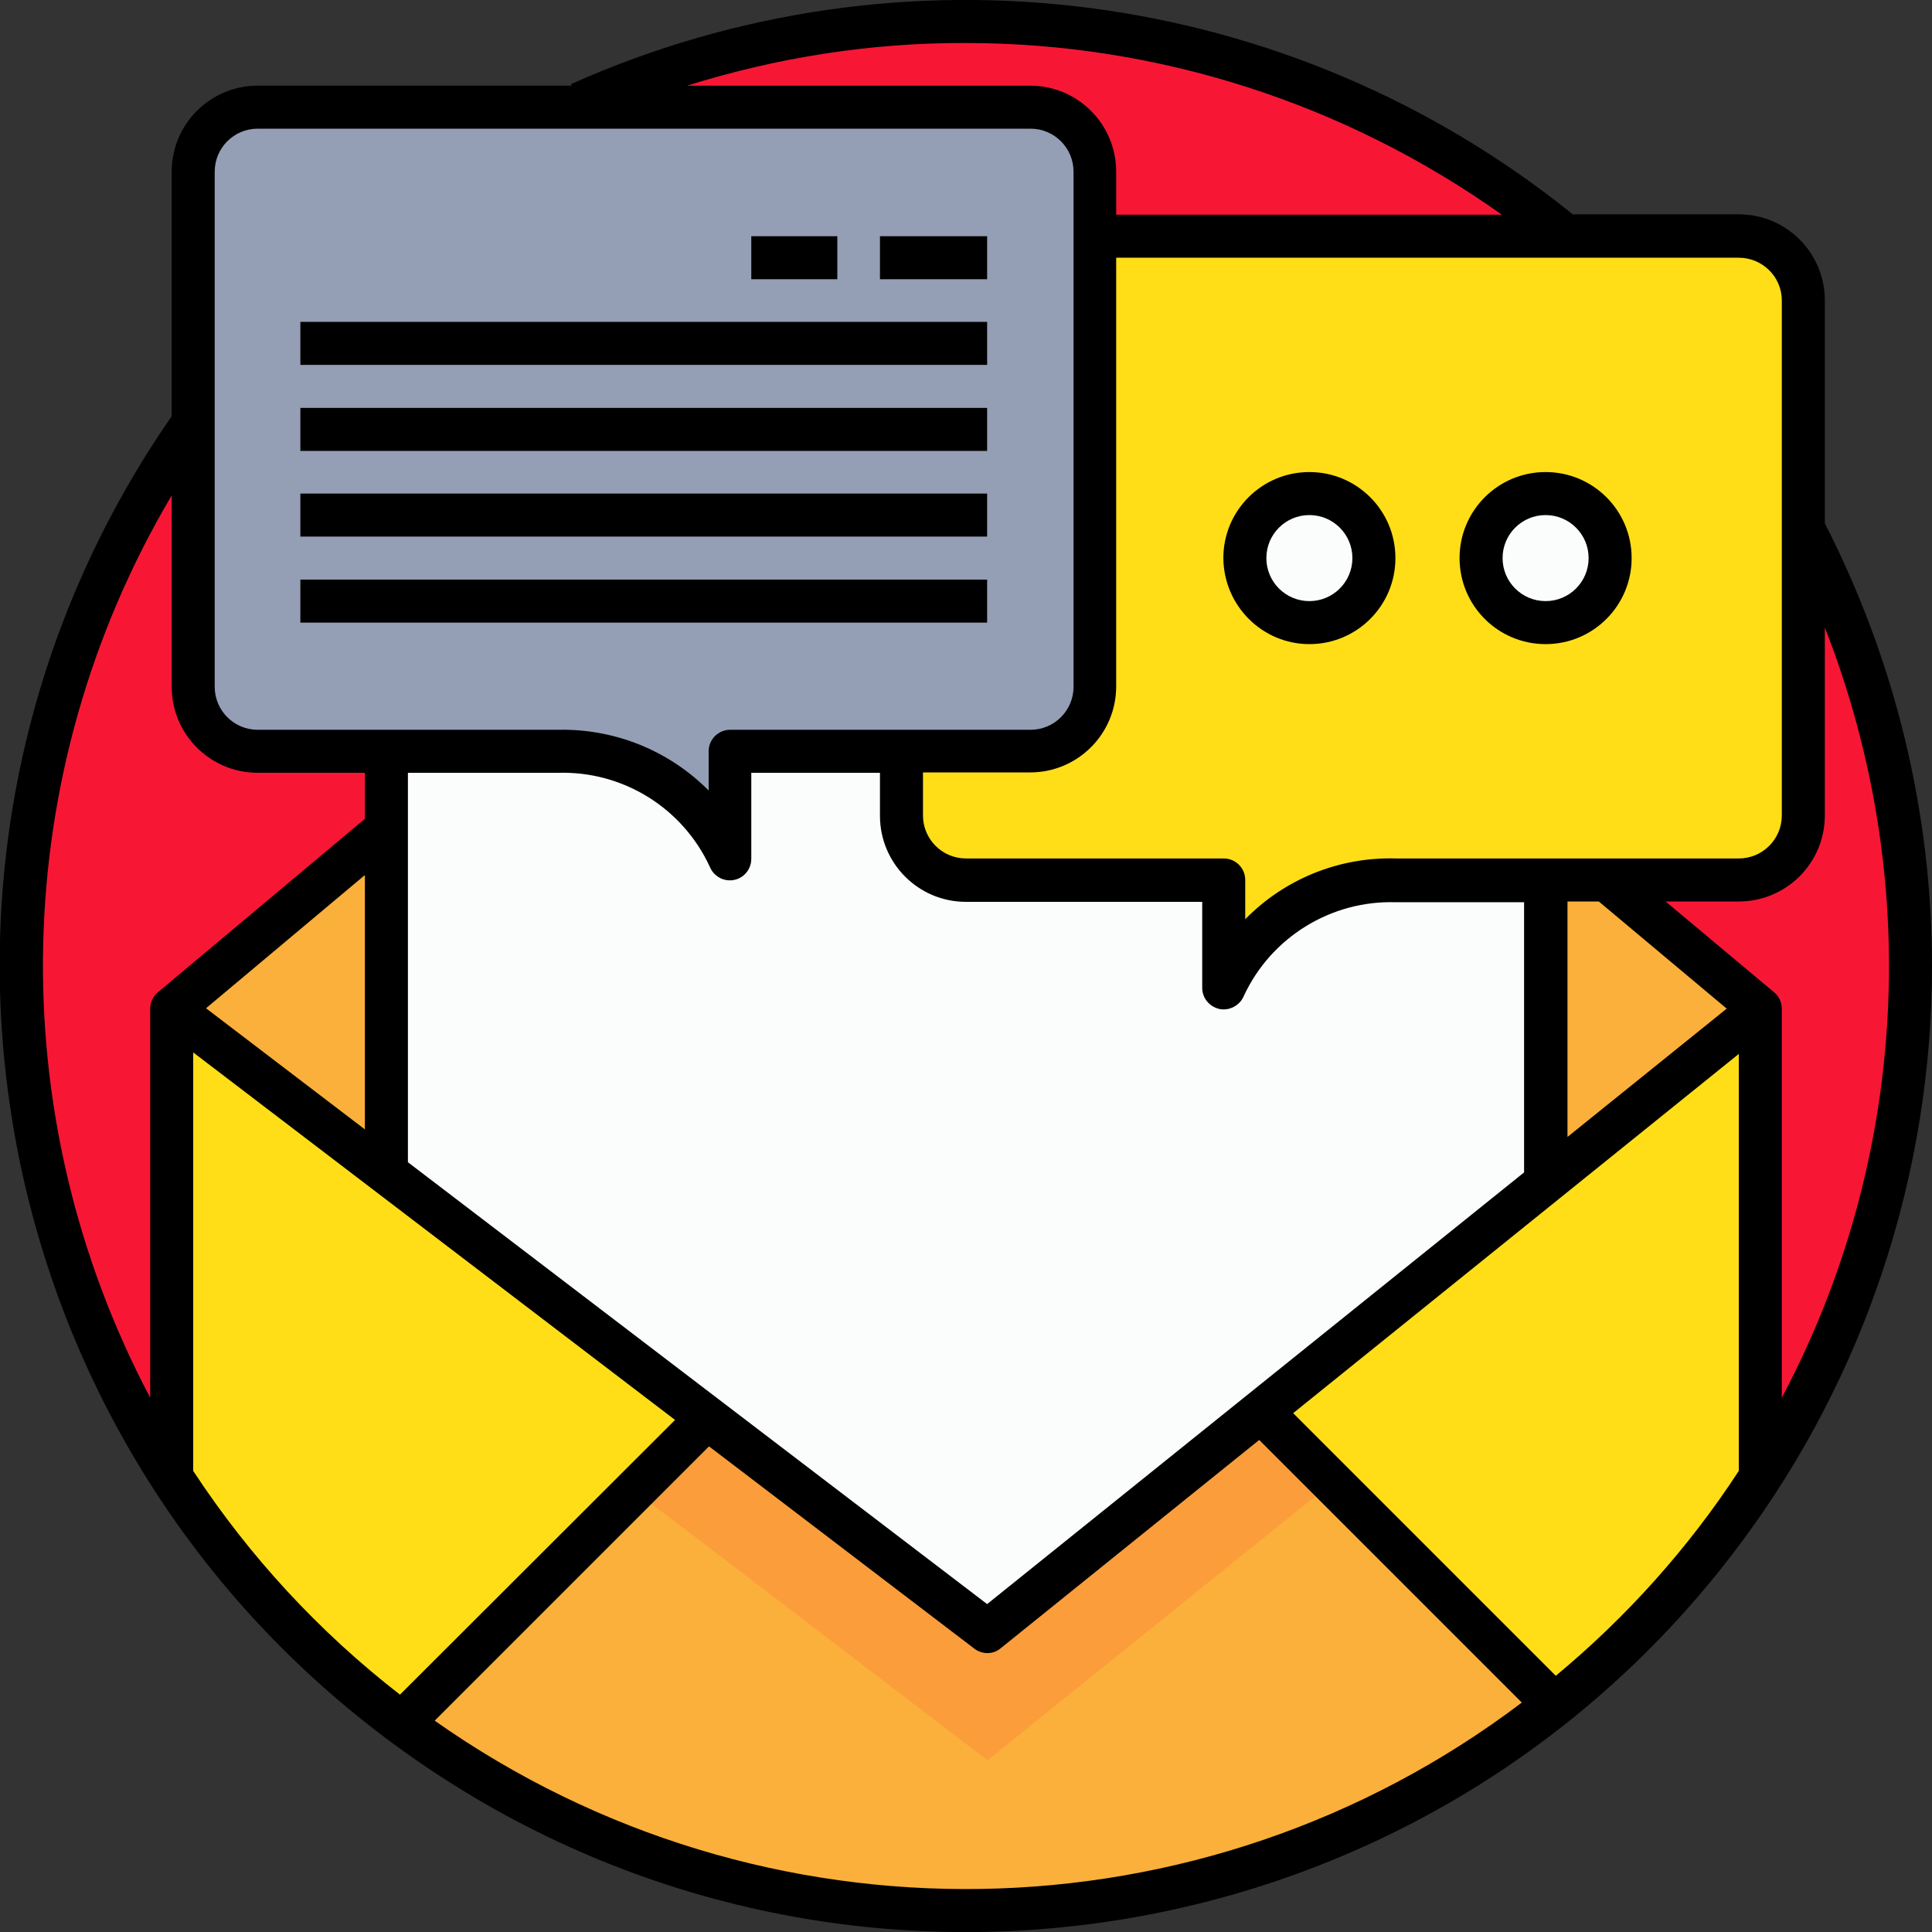
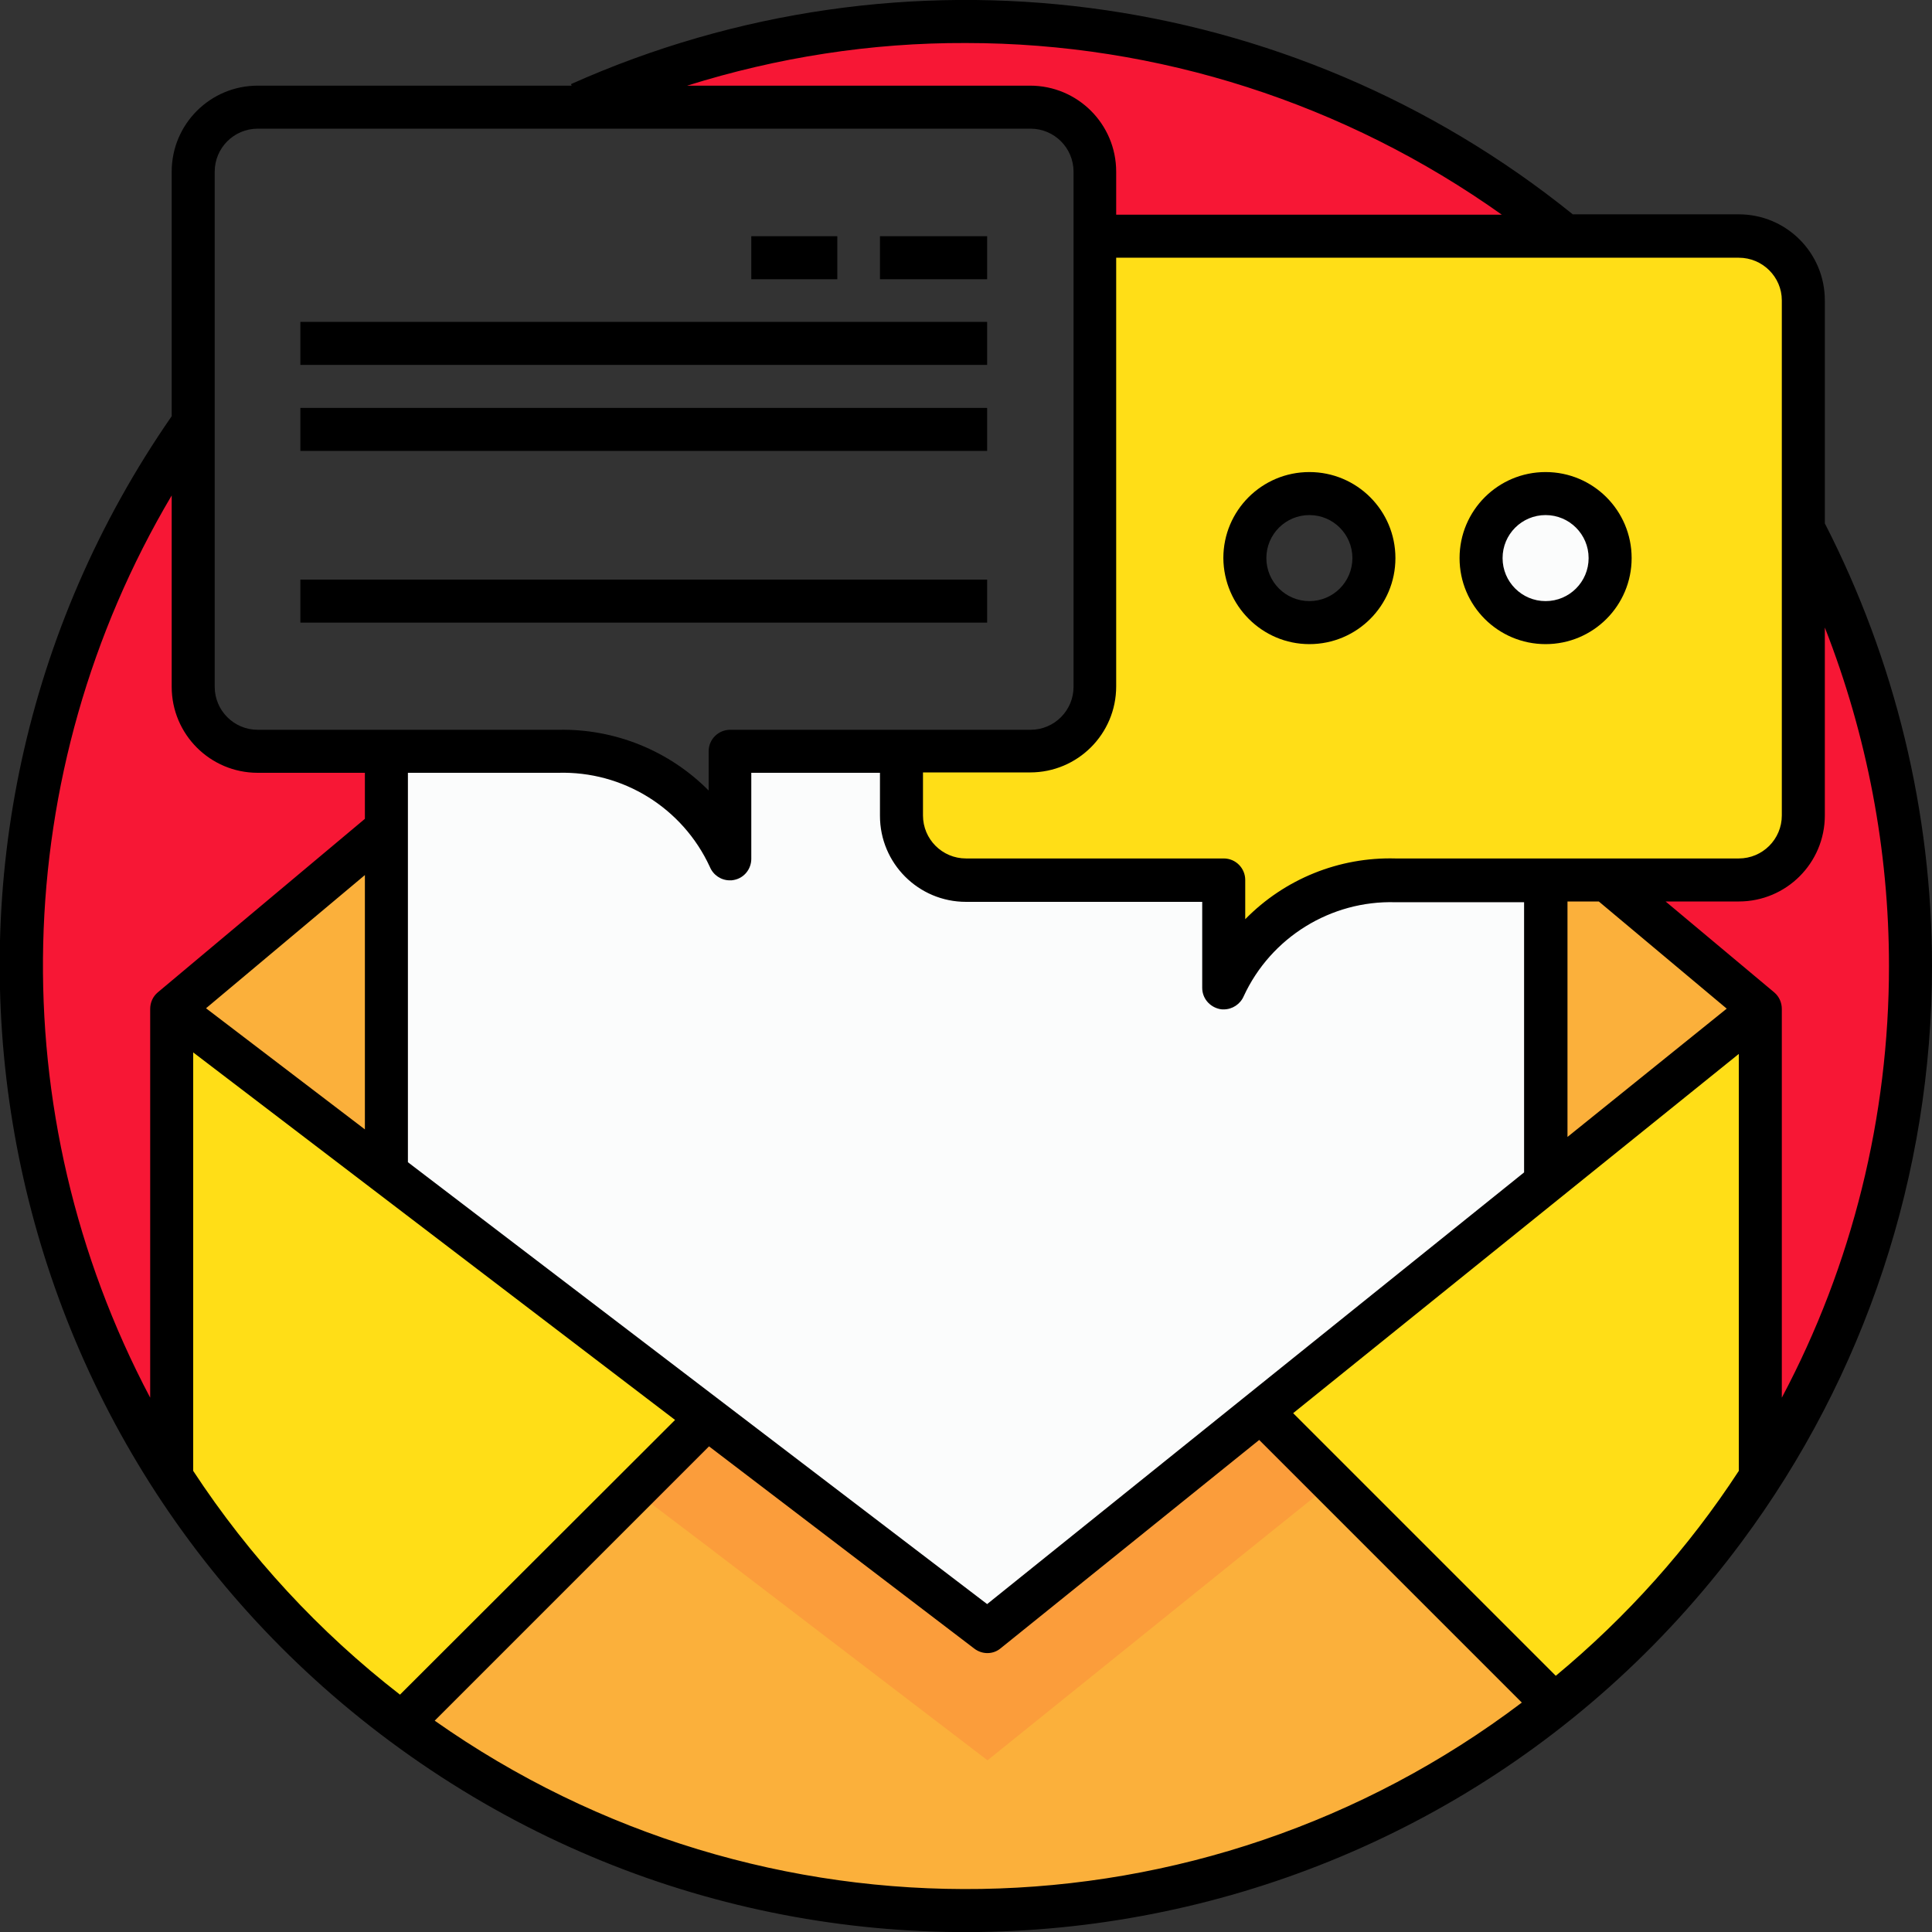
<svg xmlns="http://www.w3.org/2000/svg" version="1.1" id="Layer_1" x="0px" y="0px" viewBox="0 0 512 512" style="enable-background:new 0 0 512 512;" xml:space="preserve">
  <rect x="0" y="0" width="512" height="512" fill="#333333" stroke="none" />
  <style type="text/css">
	.st0{fill:#FBFCFC;}
	.st1{fill:#FFDE17;}
	.st2{fill:#949FB5;}
	.st3{fill:#FBB03B;}
	.st4{fill:#F71735;}
	.st5{fill:#FB9D3B;}
</style>
  <g id="_11-Email">
    <g id="_Group_">
      <circle class="st0" cx="409.6" cy="147.9" r="17.1" />
-       <circle class="st0" cx="347" cy="147.9" r="17.1" />
      <path class="st1" d="M414.8,62.6h46c9.4,0,17.1,7.6,17.1,17.1v136.5c0,9.4-7.6,17.1-17.1,17.1h-91c-19.5-0.4-37.3,10.8-45.5,28.4    v-28.4H256c-9.4,0-17.1-7.6-17.1-17.1v-17.1h34.1c9.4,0,17.1-7.6,17.1-17.1V62.6H414.8z M426.7,147.9c0-9.4-7.6-17.1-17.1-17.1    s-17.1,7.6-17.1,17.1s7.6,17.1,17.1,17.1S426.7,157.3,426.7,147.9z M364.1,147.9c0-9.4-7.6-17.1-17.1-17.1    c-9.4,0-17.1,7.6-17.1,17.1S337.6,165,347,165C356.4,165,364.1,157.3,364.1,147.9z" />
-       <path class="st2" d="M290.1,62.6V182c0,9.4-7.6,17.1-17.1,17.1h-79.6v28.4c-8.2-17.7-26-28.9-45.5-28.4H68.3    c-9.4,0-17.1-7.6-17.1-17.1V45.5c0-9.4,7.6-17.1,17.1-17.1h204.8c9.4,0,17.1,7.6,17.1,17.1V62.6z" />
      <path class="st0" d="M187.5,375.7l-85.1-64.9V199.1h45.5c19.5-0.4,37.3,10.8,45.5,28.4v-28.4h45.5v17.1c0,9.4,7.6,17.1,17.1,17.1    h68.3v28.4c8.2-17.7,26-28.9,45.5-28.4h39.8v79.6l0.2,0.2l-75.4,60.8l-72.6,58.5L187.5,375.7z" />
      <polygon class="st3" points="426.7,234 466.5,267.4 409.8,313.1 409.6,312.9 409.6,233.2 426.7,233.2   " />
      <polygon class="st3" points="102.4,219.7 102.4,310.8 45.5,267.4   " />
      <path class="st1" d="M466.5,267.4v124.1c-14.8,22.9-33.2,43.3-54.6,60.2l-76.3-76.3l-1.3-1.6l75.4-60.8L466.5,267.4z" />
      <path class="st1" d="M102.4,310.8l85.1,64.9l-79.4,79.4l-1.3,1.8c-24.2-18-44.9-40.1-61.3-65.4V267.4L102.4,310.8z" />
      <path class="st3" d="M335.6,375.5l76.3,76.3c-88.8,70.8-214,72.9-305.2,5.2l1.3-1.8l79.4-79.4l74.2,56.7l72.6-58.5L335.6,375.5z" />
      <path class="st4" d="M477.9,140c41.7,79.8,37.3,175.8-11.4,251.5V267.4L426.7,234v-0.8h34.1c9.4,0,17.1-7.6,17.1-17.1V140z" />
      <path class="st4" d="M414.8,62.6H290.1V45.5c0-9.4-7.6-17.1-17.1-17.1H153.6v-0.9C240.3-11.3,341.4,2.3,414.8,62.6z" />
      <path class="st4" d="M102.4,199.1v20.6l-56.9,47.7v124.1c-55.1-85.6-52.9-196.1,5.7-279.4v70c0,9.4,7.6,17.1,17.1,17.1H102.4z" />
      <polygon class="st5" points="261.7,466.5 334.3,408 353.1,392.9 335.6,375.5 334.3,373.8 261.7,432.4 187.5,375.7 168.1,395.1     187.5,409.8   " />
      <path d="M483.6,138.7V79.6c0-12.6-10.2-22.8-22.8-22.8h-44C341.8-3.7,239.2-17,151.3,22.3l0.2,0.4H68.3    c-12.6,0-22.8,10.2-22.8,22.8v64.8c-78.7,113.5-53,268.9,57.9,351.2c113.5,84.3,273.8,60.7,358.1-52.8    C494.3,364.6,512,311,512,256C512,215.2,502.2,175,483.6,138.7z M500.6,256c0,39.9-9.7,79.2-28.4,114.4v-103c0-1.7-0.7-3.3-2-4.4    l-28.8-24.1h19.4c12.6,0,22.8-10.2,22.8-22.8v-49.8C494.8,194.9,500.6,225.3,500.6,256z M261.6,425.1L108.1,308V204.8h39.8    c17.2-0.5,33,9.3,40.2,24.9c0.9,2.2,3,3.6,5.3,3.6c0.4,0,0.7,0,1.1-0.1c2.7-0.5,4.6-2.9,4.6-5.6v-22.8h34.1v11.4    c0,12.6,10.2,22.8,22.8,22.8h62.6v22.8c0,2.7,1.9,5,4.6,5.6c0.4,0.1,0.7,0.1,1.1,0.1c2.3,0,4.4-1.4,5.3-3.5    c7.2-15.6,23.1-25.4,40.2-24.9h34.1v71.6L261.6,425.1z M96.7,299.3l-42.1-32.1l42.1-35.3V299.3z M415.3,238.9h8.4l33.9,28.4    l-42.2,34V238.9z M472.2,79.6v136.5c0,6.3-5.1,11.4-11.4,11.4h-91c-14.9-0.4-29.3,5.4-39.8,16.1v-10.4c0-3.1-2.5-5.7-5.7-5.7H256    c-6.3,0-11.4-5.1-11.4-11.4v-11.4h28.4c12.6,0,22.8-10.2,22.8-22.8V68.3h165C467.1,68.3,472.2,73.4,472.2,79.6z M256,11.4    c50.9,0,100.5,16,142,45.5H295.8V45.5c0-12.6-10.2-22.8-22.8-22.8h-90.9C206,15.2,230.9,11.3,256,11.4z M56.9,45.5    c0-6.3,5.1-11.4,11.4-11.4h204.8c6.3,0,11.4,5.1,11.4,11.4V182c0,6.3-5.1,11.4-11.4,11.4h-79.6c-3.1,0-5.7,2.5-5.7,5.7v10.4    c-10.5-10.6-24.9-16.4-39.8-16.1H68.3c-6.3,0-11.4-5.1-11.4-11.4V45.5z M45.5,131.3V182c0,12.6,10.2,22.8,22.8,22.8h28.4V217    l-54.9,46c-1.3,1.1-2,2.7-2,4.4v103C0,295.1,2.1,204.6,45.5,131.3z M51.2,389.8V278.9l127.7,97.4L106,449.1    C84.6,432.5,66.1,412.5,51.2,389.8z M115.2,456l72.7-72.7l70.3,53.6c2.1,1.6,5,1.6,7-0.1l68.5-55.2l69.6,69.6    C318.6,515.3,202.1,517.2,115.2,456L115.2,456z M412.3,444.1l-69.6-69.6l118.1-95.2v110.5C447.5,410.2,431.1,428.5,412.3,444.1    L412.3,444.1z" />
      <rect x="79.6" y="153.6" width="182" height="11.4" />
-       <rect x="79.6" y="130.8" width="182" height="11.4" />
      <rect x="79.6" y="108.1" width="182" height="11.4" />
      <rect x="79.6" y="85.3" width="182" height="11.4" />
      <rect x="233.2" y="62.6" width="28.4" height="11.4" />
      <rect x="199.1" y="62.6" width="22.8" height="11.4" />
      <path d="M347,170.7c12.6,0,22.8-10.2,22.8-22.8c0-12.6-10.2-22.8-22.8-22.8c-12.6,0-22.8,10.2-22.8,22.8    C324.3,160.5,334.5,170.7,347,170.7z M347,136.5c6.3,0,11.4,5.1,11.4,11.4s-5.1,11.4-11.4,11.4c-6.3,0-11.4-5.1-11.4-11.4    S340.7,136.5,347,136.5z" />
      <path d="M409.6,170.7c12.6,0,22.8-10.2,22.8-22.8c0-12.6-10.2-22.8-22.8-22.8s-22.8,10.2-22.8,22.8    C386.8,160.5,397,170.7,409.6,170.7z M409.6,136.5c6.3,0,11.4,5.1,11.4,11.4s-5.1,11.4-11.4,11.4c-6.3,0-11.4-5.1-11.4-11.4    S403.3,136.5,409.6,136.5z" />
    </g>
  </g>
</svg>